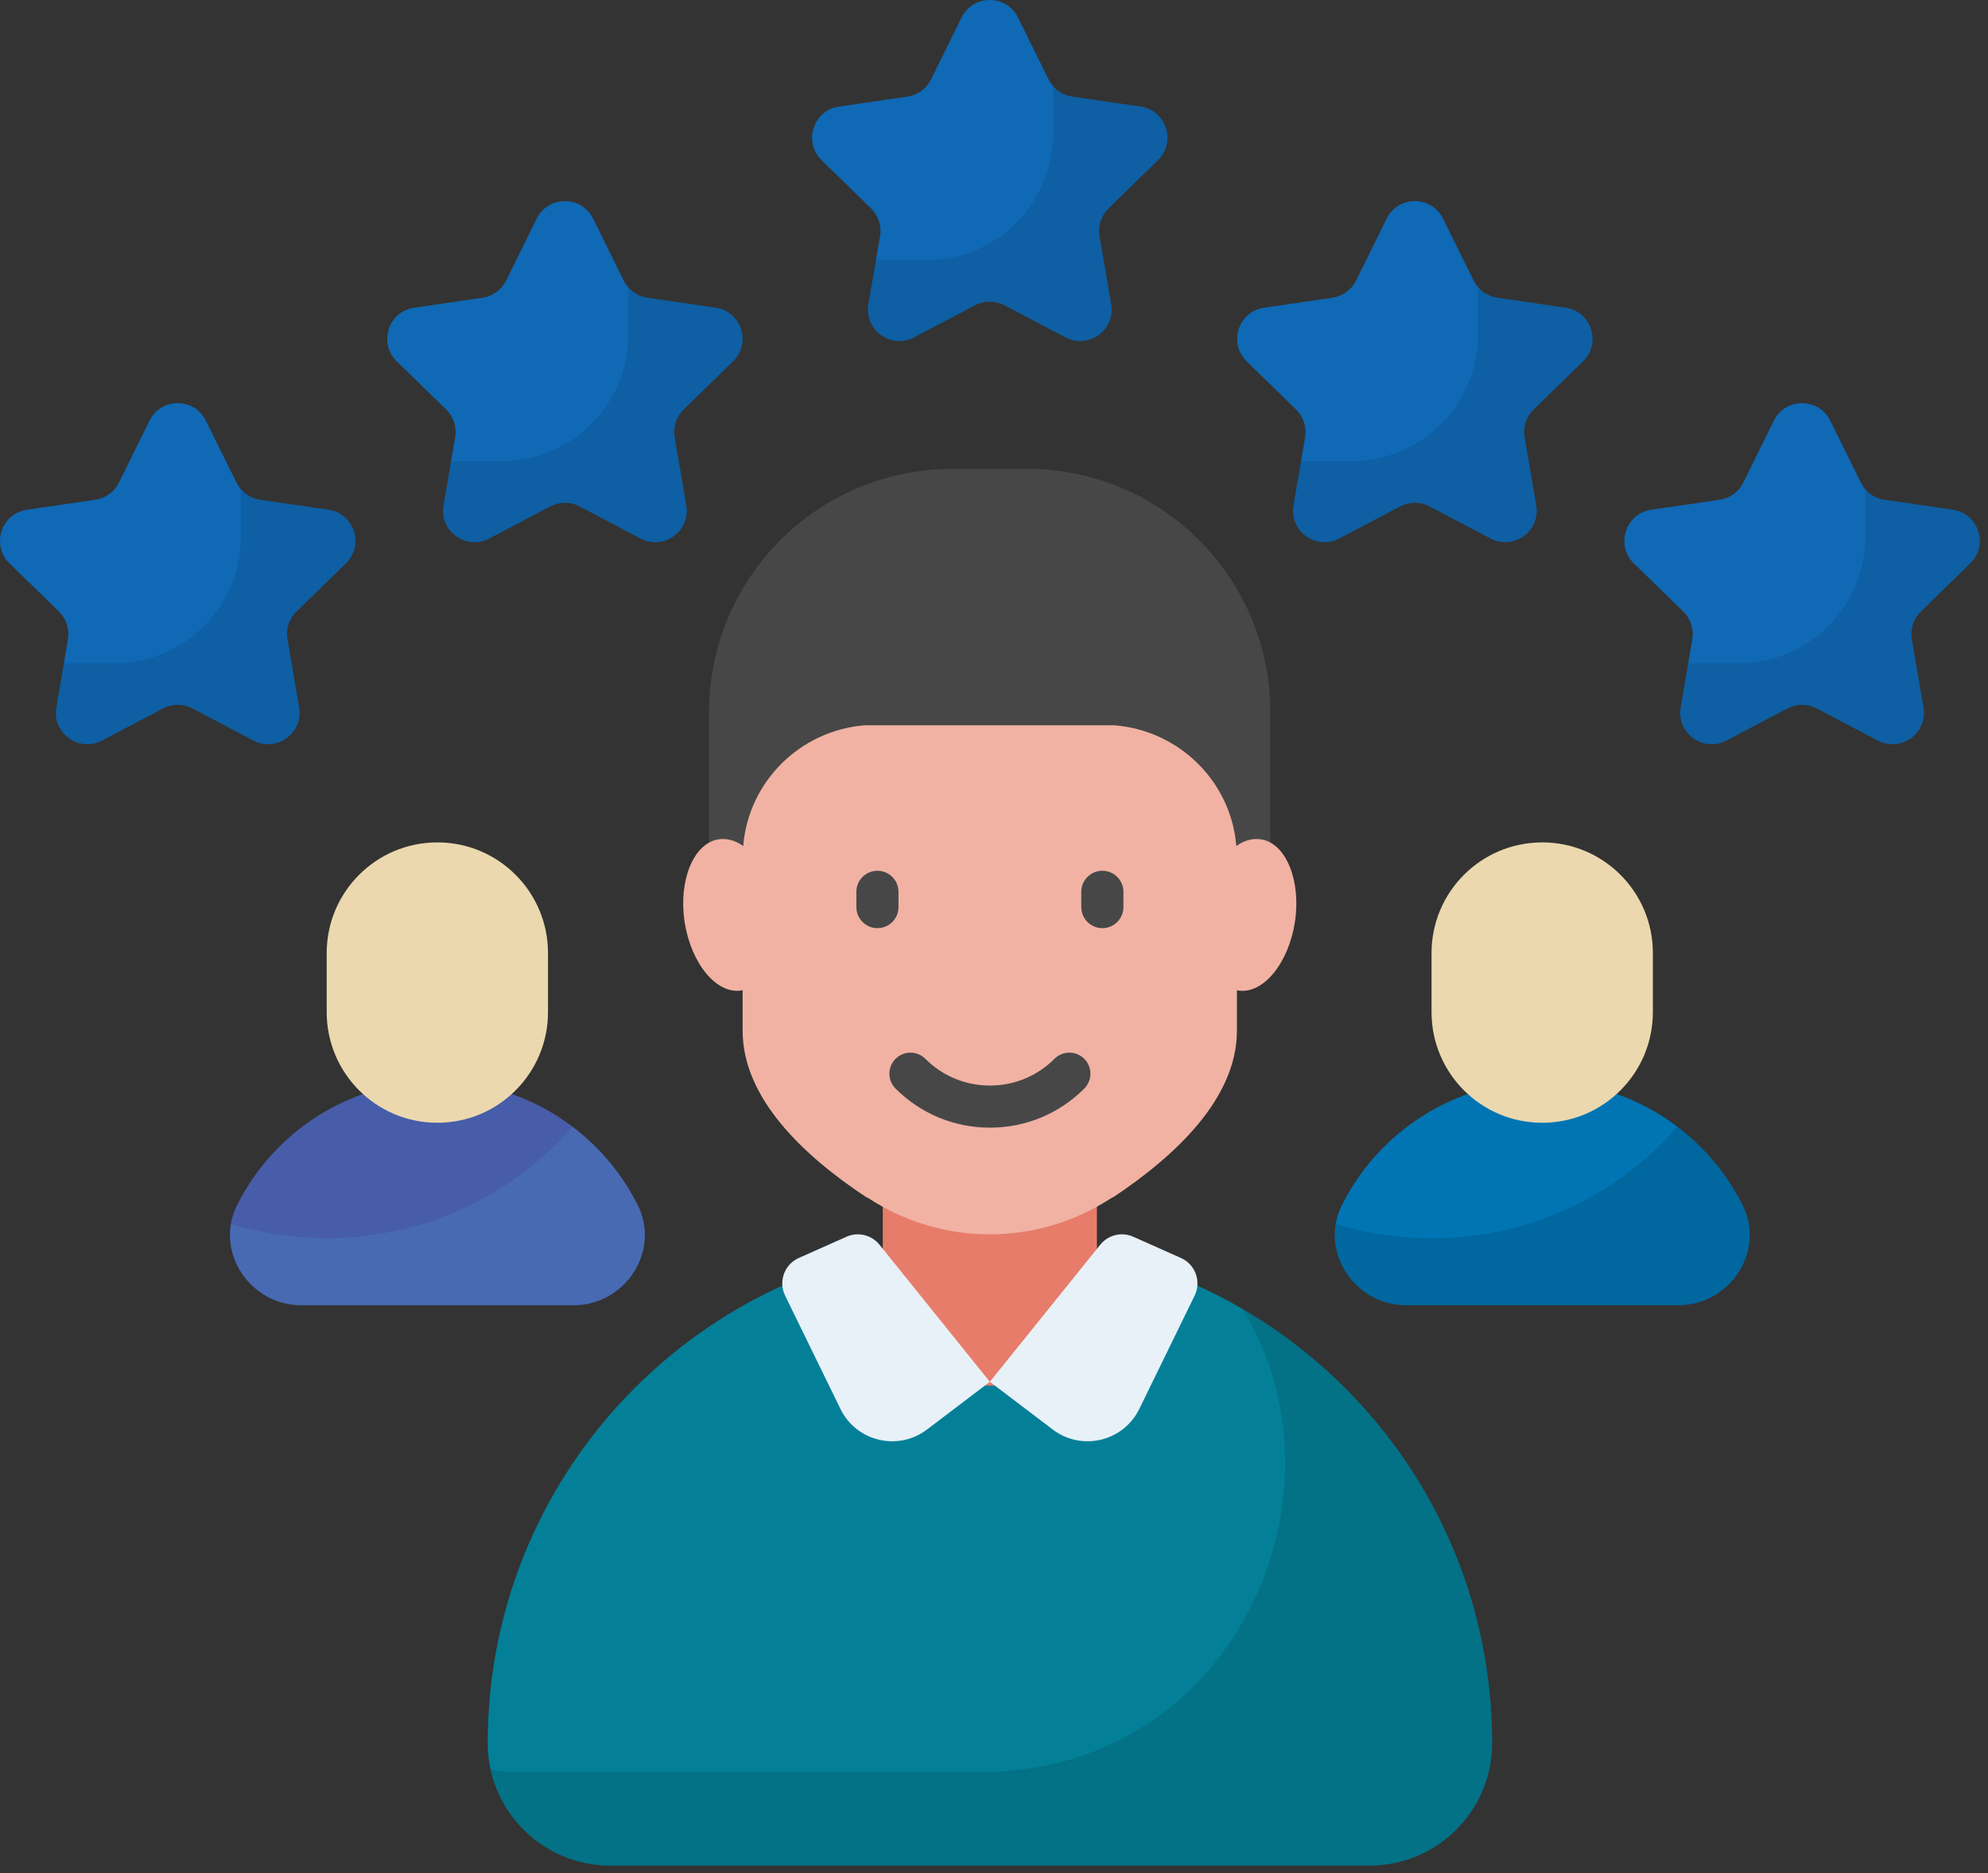
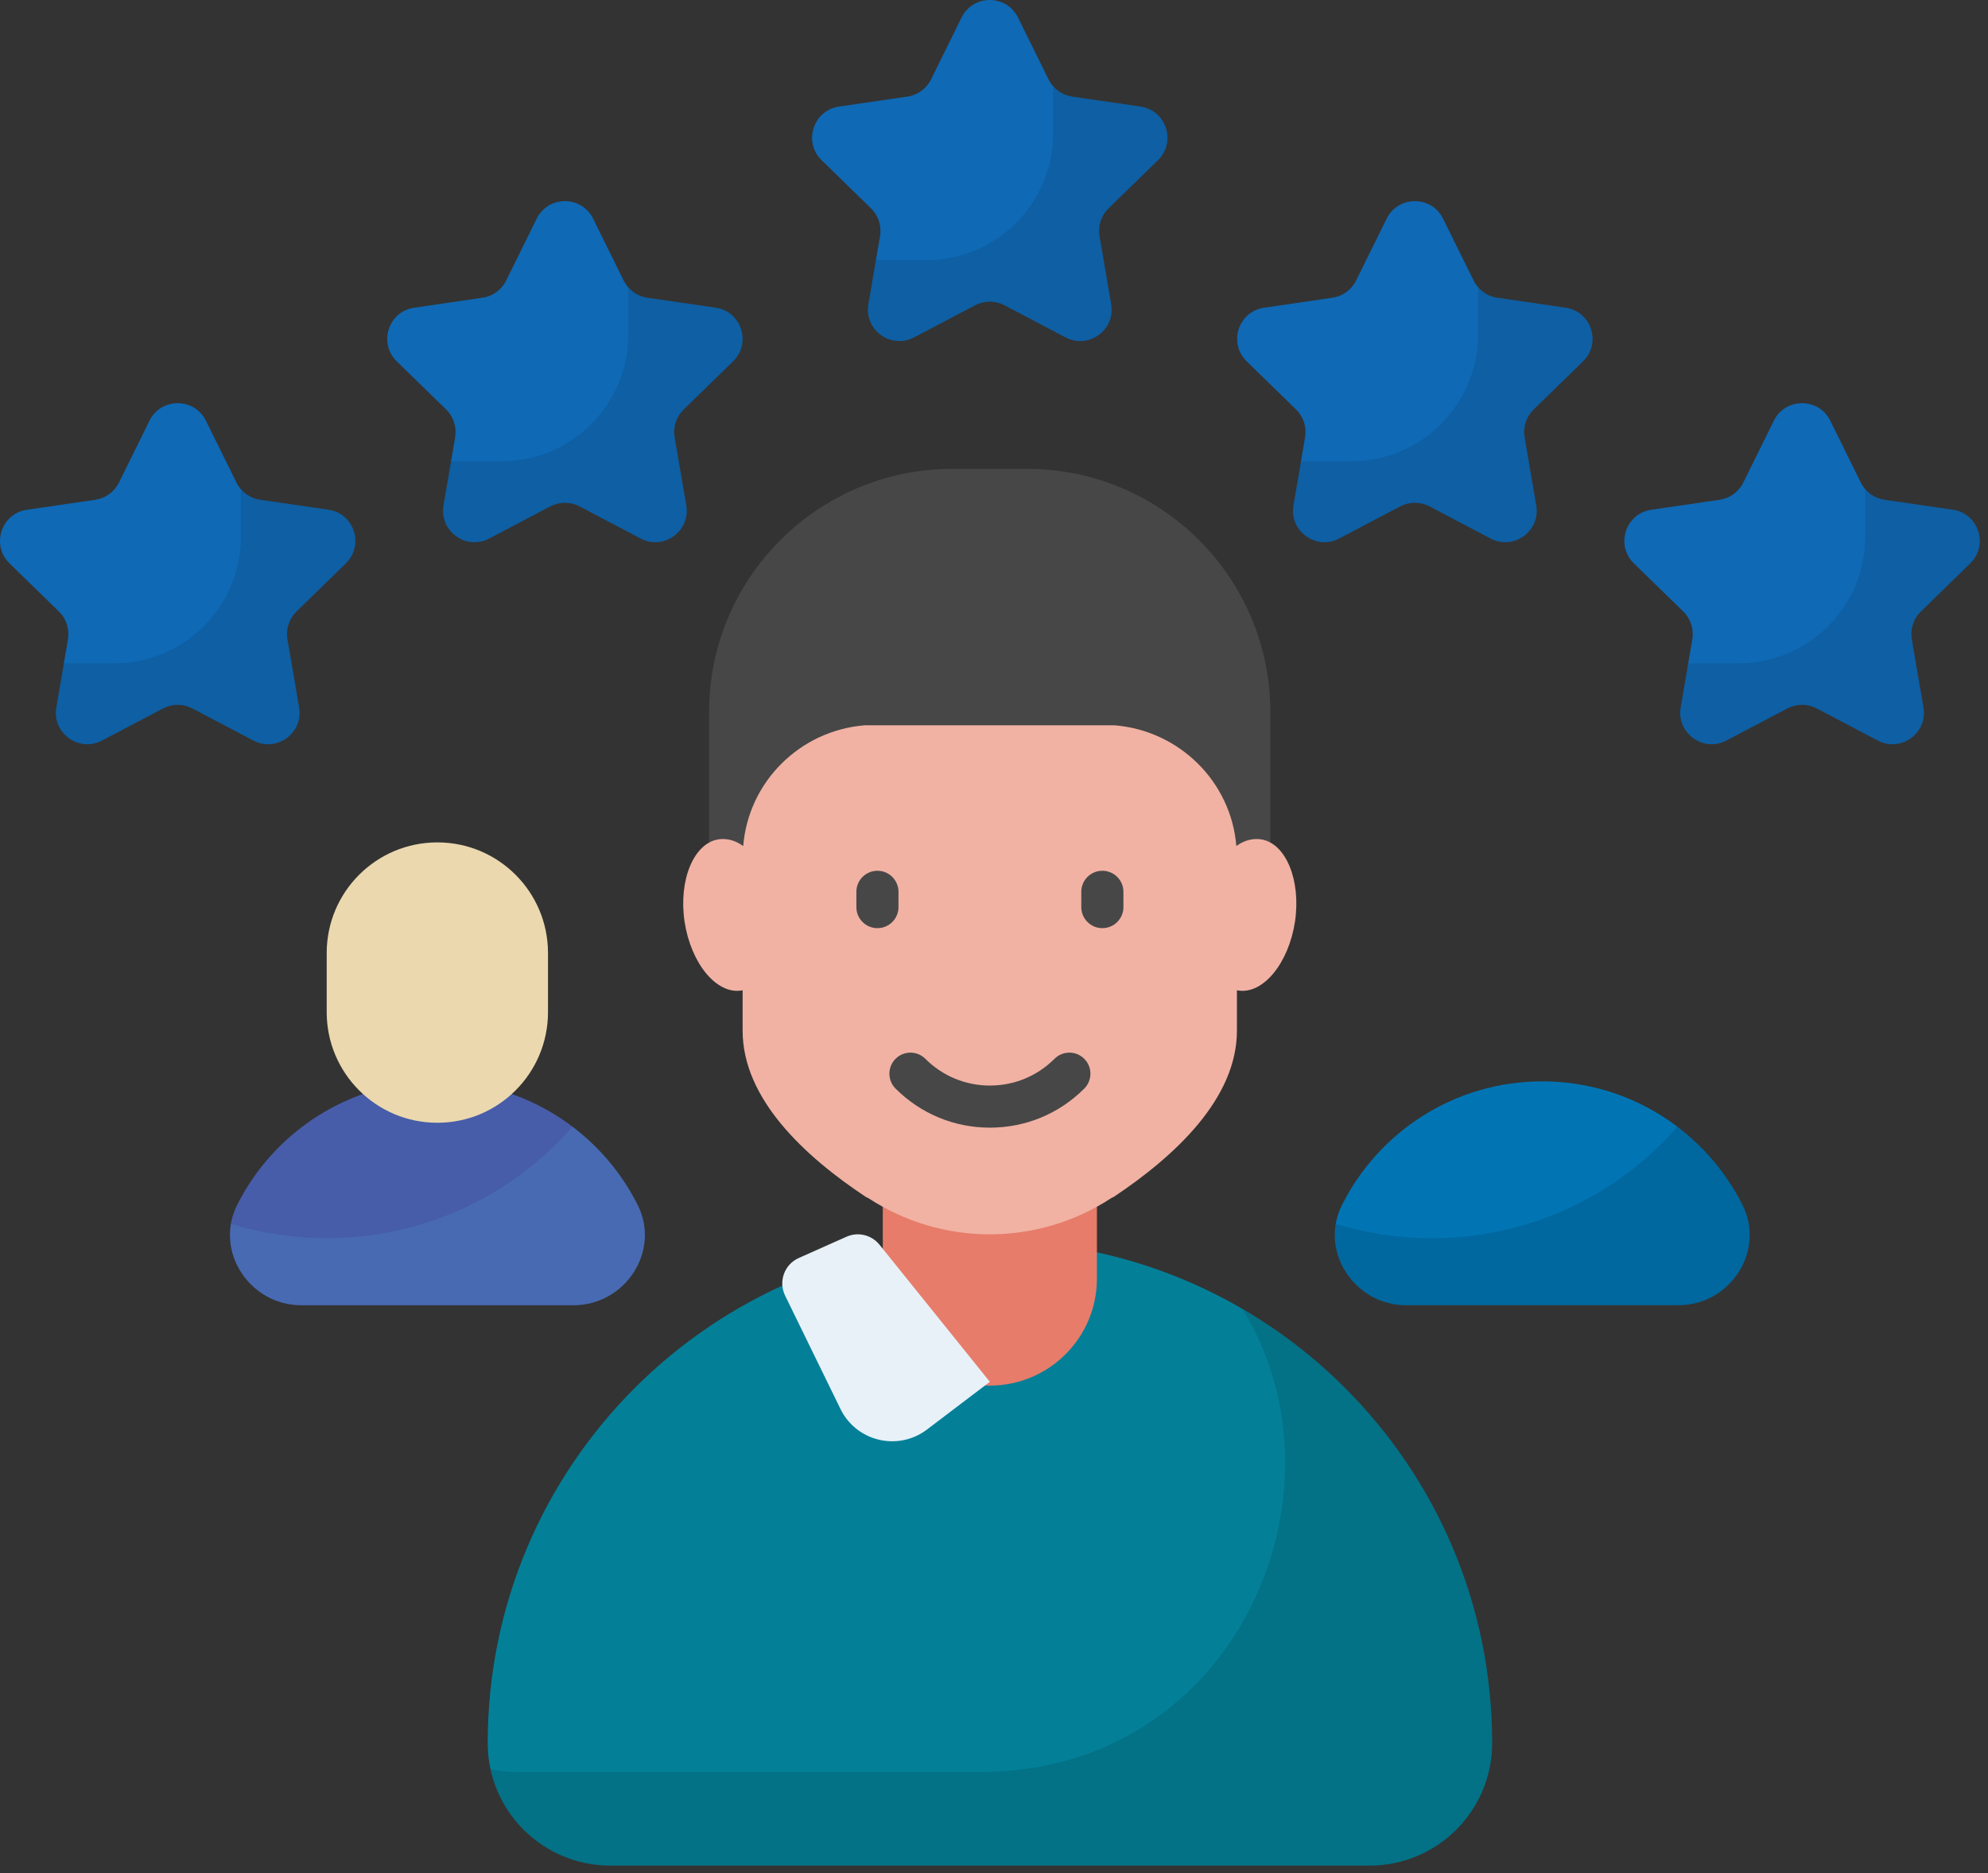
<svg xmlns="http://www.w3.org/2000/svg" width="87" height="82" viewBox="0 0 87 82" fill="none">
  <rect x="0" y="0" width="87" height="82" fill="#333333" stroke="none" />
  <path d="M55.593 31.175V40.167H31.031V31.175C31.031 25.292 35.8 20.523 41.683 20.523H44.942C50.825 20.523 55.593 25.292 55.593 31.175Z" fill="#474747" />
  <path d="M65.3 76.299C65.3 79.263 62.899 81.665 59.934 81.665H26.71C23.741 81.665 21.344 79.264 21.344 76.299C21.344 64.157 31.18 54.32 43.322 54.32C55.453 54.32 65.3 64.154 65.3 76.299Z" fill="#038098" />
  <path opacity="0.12" d="M65.297 76.299C65.297 79.262 62.894 81.665 59.931 81.665H26.708C24.154 81.665 21.992 79.874 21.469 77.442C21.831 77.528 22.217 77.568 22.611 77.568H42.906C54.101 77.568 59.301 65.317 54.385 57.32C60.916 61.126 65.297 68.2 65.297 76.299Z" fill="black" />
  <path d="M48.004 51.562V55.967C48.004 58.555 45.906 60.653 43.318 60.653C40.731 60.653 38.633 58.555 38.633 55.967V51.562H48.004Z" fill="#E77C6A" />
  <path d="M56.672 40.345C56.393 42.169 55.279 43.528 54.19 43.359C54.164 43.359 54.139 43.351 54.131 43.342V45.115C54.131 48.096 51.412 50.612 48.727 52.402C48.685 52.41 48.668 52.427 48.634 52.444C47.022 53.499 45.172 54.032 43.315 54.032C41.458 54.032 39.609 53.499 37.996 52.444C37.954 52.427 37.937 52.41 37.903 52.402C35.201 50.612 32.499 48.096 32.499 45.115V43.342C32.483 43.351 32.457 43.359 32.44 43.359C31.351 43.528 30.237 42.169 29.958 40.345C29.688 38.521 30.363 36.9 31.453 36.74C31.824 36.689 32.187 36.791 32.525 37.035C32.753 34.215 35.015 31.978 37.835 31.75H48.778C51.606 31.978 53.877 34.215 54.105 37.035C54.435 36.791 54.806 36.689 55.177 36.74C56.267 36.9 56.942 38.521 56.672 40.345Z" fill="#F1B2A3" />
-   <path d="M48.15 54.486L43.32 60.487L46.073 62.577C47.337 63.536 49.162 63.102 49.858 61.676L52.28 56.714C52.583 56.094 52.311 55.347 51.682 55.067L49.594 54.137C49.09 53.912 48.496 54.055 48.15 54.486Z" fill="#E8F1F8" />
  <path d="M38.489 54.486L43.318 60.487L40.566 62.577C39.302 63.536 37.477 63.102 36.781 61.676L34.358 56.714C34.056 56.094 34.327 55.347 34.957 55.067L37.044 54.137C37.549 53.912 38.142 54.055 38.489 54.486Z" fill="#E8F1F8" />
  <path d="M38.398 40.629C37.889 40.629 37.477 40.216 37.477 39.707V39.039C37.477 38.53 37.889 38.117 38.398 38.117C38.908 38.117 39.32 38.53 39.32 39.039V39.707C39.32 40.216 38.908 40.629 38.398 40.629Z" fill="#474747" />
  <path d="M48.242 40.629C47.733 40.629 47.32 40.216 47.32 39.707V39.039C47.32 38.53 47.733 38.117 48.242 38.117C48.752 38.117 49.164 38.53 49.164 39.039V39.707C49.164 40.216 48.752 40.629 48.242 40.629Z" fill="#474747" />
  <path d="M43.321 49.362C41.762 49.362 40.295 48.755 39.192 47.652C38.832 47.292 38.832 46.708 39.192 46.348C39.552 45.988 40.135 45.988 40.495 46.348C41.251 47.103 42.254 47.519 43.321 47.519C44.389 47.519 45.392 47.103 46.147 46.348C46.507 45.988 47.09 45.988 47.45 46.348C47.81 46.708 47.81 47.292 47.45 47.652C46.347 48.755 44.881 49.362 43.321 49.362Z" fill="#474747" />
  <path d="M12.58 27.986L13.09 30.968C13.282 32.092 12.101 32.949 11.091 32.418L8.418 31.011C8.017 30.8 7.537 30.8 7.136 31.011L4.462 32.418C3.453 32.949 2.272 32.092 2.464 30.968L2.974 27.986C3.05 27.54 2.902 27.084 2.578 26.768L0.417 24.662C-0.4 23.866 0.051 22.478 1.179 22.314L4.17 21.877C4.618 21.812 5.005 21.53 5.206 21.124L6.542 18.416C7.047 17.393 8.506 17.393 9.011 18.416L10.348 21.124C10.548 21.53 10.936 21.812 11.384 21.877L14.374 22.313C15.503 22.478 15.953 23.865 15.136 24.662L12.976 26.768C12.652 27.084 12.504 27.54 12.58 27.986Z" fill="#0F69B5" />
  <path opacity="0.1" d="M12.97 26.772C12.647 27.089 12.502 27.543 12.578 27.99L13.087 30.971C13.28 32.093 12.096 32.954 11.084 32.417L8.413 31.012C8.014 30.799 7.532 30.799 7.133 31.012L4.462 32.417C3.45 32.954 2.266 32.093 2.458 30.971L2.789 29.037H4.999C8.062 29.037 10.547 26.552 10.547 23.488V21.43C10.761 21.671 11.056 21.829 11.38 21.877L14.368 22.318C15.497 22.476 15.951 23.867 15.132 24.665L12.97 26.772Z" fill="black" />
  <path d="M29.525 19.142L30.035 22.124C30.227 23.248 29.046 24.105 28.037 23.574L25.363 22.167C24.962 21.956 24.482 21.956 24.081 22.167L21.408 23.574C20.398 24.105 19.217 23.248 19.41 22.124L19.919 19.142C19.995 18.696 19.847 18.24 19.523 17.924L17.363 15.818C16.546 15.022 16.996 13.634 18.125 13.47L21.115 13.033C21.563 12.968 21.95 12.686 22.151 12.28L23.487 9.572C23.992 8.549 25.452 8.549 25.957 9.572L27.293 12.28C27.494 12.686 27.881 12.968 28.329 13.033L31.32 13.47C32.448 13.634 32.899 15.021 32.082 15.818L29.921 17.924C29.597 18.24 29.449 18.696 29.525 19.142Z" fill="#0F69B5" />
  <path opacity="0.1" d="M29.923 17.928C29.6 18.245 29.455 18.699 29.531 19.146L30.041 22.127C30.233 23.249 29.049 24.11 28.037 23.573L25.366 22.169C24.967 21.955 24.485 21.955 24.086 22.169L21.415 23.573C20.403 24.11 19.219 23.249 19.411 22.127L19.742 20.193H21.952C25.015 20.193 27.5 17.708 27.5 14.644V12.586C27.714 12.827 28.01 12.985 28.333 13.033L31.321 13.474C32.45 13.632 32.904 15.023 32.085 15.822L29.923 17.928Z" fill="black" />
  <path d="M48.119 10.338L48.629 13.319C48.821 14.444 47.64 15.301 46.63 14.769L43.957 13.363C43.556 13.152 43.076 13.152 42.675 13.363L40.001 14.769C38.992 15.301 37.811 14.444 38.003 13.319L38.513 10.338C38.589 9.891 38.441 9.436 38.117 9.12L35.956 7.013C35.139 6.217 35.59 4.83 36.718 4.665L39.709 4.229C40.157 4.163 40.544 3.882 40.745 3.476L42.081 0.767C42.586 -0.256 44.045 -0.256 44.55 0.767L45.887 3.475C46.087 3.881 46.475 4.163 46.923 4.229L49.913 4.665C51.042 4.83 51.492 6.217 50.676 7.013L48.515 9.12C48.191 9.436 48.043 9.891 48.119 10.338Z" fill="#0F69B5" />
  <path opacity="0.1" d="M48.517 9.123C48.194 9.44 48.049 9.894 48.125 10.342L48.634 13.322C48.827 14.444 47.643 15.305 46.631 14.768L43.96 13.364C43.561 13.15 43.079 13.15 42.679 13.364L40.008 14.768C38.996 15.305 37.812 14.444 38.005 13.322L38.336 11.388H40.545C43.609 11.388 46.094 8.903 46.094 5.839V3.781C46.307 4.022 46.603 4.181 46.927 4.229L49.915 4.669C51.044 4.828 51.498 6.218 50.679 7.017L48.517 9.123Z" fill="black" />
  <path d="M66.721 19.142L67.23 22.124C67.422 23.248 66.242 24.105 65.232 23.574L62.559 22.167C62.157 21.956 61.678 21.956 61.276 22.167L58.603 23.574C57.593 24.105 56.413 23.248 56.605 22.124L57.114 19.142C57.191 18.696 57.043 18.24 56.718 17.924L54.558 15.818C53.741 15.022 54.191 13.634 55.32 13.47L58.31 13.033C58.758 12.968 59.146 12.686 59.346 12.28L60.683 9.572C61.188 8.549 62.647 8.549 63.152 9.572L64.489 12.28C64.689 12.686 65.076 12.968 65.525 13.033L68.515 13.47C69.644 13.634 70.094 15.021 69.277 15.818L67.117 17.924C66.792 18.24 66.644 18.696 66.721 19.142Z" fill="#0F69B5" />
  <path opacity="0.1" d="M67.111 17.928C66.787 18.245 66.643 18.699 66.719 19.146L67.228 22.127C67.421 23.249 66.237 24.11 65.225 23.573L62.554 22.169C62.155 21.955 61.673 21.955 61.273 22.169L58.602 23.573C57.59 24.11 56.406 23.249 56.599 22.127L56.929 20.193H59.139C62.203 20.193 64.688 17.708 64.688 14.644V12.586C64.901 12.827 65.197 12.985 65.521 13.033L68.508 13.474C69.637 13.632 70.092 15.023 69.272 15.822L67.111 17.928Z" fill="black" />
  <path d="M83.666 27.986L84.175 30.968C84.368 32.092 83.187 32.949 82.177 32.418L79.504 31.011C79.103 30.8 78.623 30.8 78.222 31.011L75.548 32.418C74.539 32.949 73.358 32.092 73.55 30.968L74.06 27.986C74.136 27.54 73.988 27.084 73.664 26.768L71.503 24.662C70.686 23.866 71.137 22.478 72.265 22.314L75.256 21.877C75.704 21.812 76.091 21.53 76.291 21.124L77.628 18.416C78.133 17.393 79.592 17.393 80.097 18.416L81.434 21.124C81.634 21.53 82.022 21.812 82.47 21.877L85.46 22.313C86.589 22.478 87.039 23.865 86.222 24.662L84.062 26.768C83.737 27.084 83.59 27.54 83.666 27.986Z" fill="#0F69B5" />
  <path opacity="0.1" d="M84.056 26.772C83.733 27.089 83.588 27.543 83.664 27.99L84.173 30.971C84.366 32.093 83.182 32.954 82.17 32.417L79.499 31.012C79.1 30.799 78.618 30.799 78.219 31.012L75.547 32.417C74.535 32.954 73.352 32.093 73.544 30.971L73.875 29.037H76.085C79.148 29.037 81.633 26.552 81.633 23.488V21.43C81.847 21.671 82.142 21.829 82.466 21.877L85.454 22.318C86.583 22.476 87.037 23.867 86.218 24.665L84.056 26.772Z" fill="black" />
  <path d="M61.532 57.135C59.278 57.135 57.718 54.766 58.728 52.75C60.337 49.54 63.658 47.336 67.493 47.336C71.329 47.336 74.65 49.54 76.259 52.75C77.269 54.766 75.709 57.135 73.454 57.135H61.532Z" fill="#0175B4" />
  <path opacity="0.12" d="M73.456 57.137H61.537C59.586 57.137 58.153 55.361 58.464 53.579C59.787 53.98 61.193 54.201 62.651 54.201C66.942 54.201 70.792 52.315 73.404 49.32C74.603 50.221 75.582 51.394 76.263 52.749C77.274 54.764 75.712 57.137 73.456 57.137Z" fill="black" />
-   <path d="M72.334 41.718V44.305C72.334 46.98 70.166 49.148 67.491 49.148C64.817 49.148 62.648 46.98 62.648 44.305V41.718C62.648 39.043 64.817 36.875 67.491 36.875C70.166 36.875 72.334 39.043 72.334 41.718Z" fill="#EBD8AE" />
  <path d="M13.181 57.135C10.926 57.135 9.366 54.766 10.376 52.75C11.985 49.54 15.306 47.336 19.142 47.336C22.977 47.336 26.298 49.54 27.907 52.75C28.918 54.766 27.358 57.135 25.103 57.135H13.181Z" fill="#475DA9" />
  <path opacity="0.12" d="M25.105 57.137H13.185C11.234 57.137 9.802 55.361 10.113 53.579C11.435 53.98 12.842 54.201 14.3 54.201C18.591 54.201 22.441 52.315 25.053 49.32C26.252 50.221 27.23 51.394 27.911 52.749C28.922 54.764 27.36 57.137 25.105 57.137Z" fill="#4CCFFF" />
  <path d="M23.982 41.718V44.305C23.982 46.98 21.814 49.148 19.14 49.148C16.465 49.148 14.297 46.98 14.297 44.305V41.718C14.297 39.043 16.465 36.875 19.14 36.875C21.814 36.875 23.982 39.043 23.982 41.718Z" fill="#EBD8AE" />
</svg>